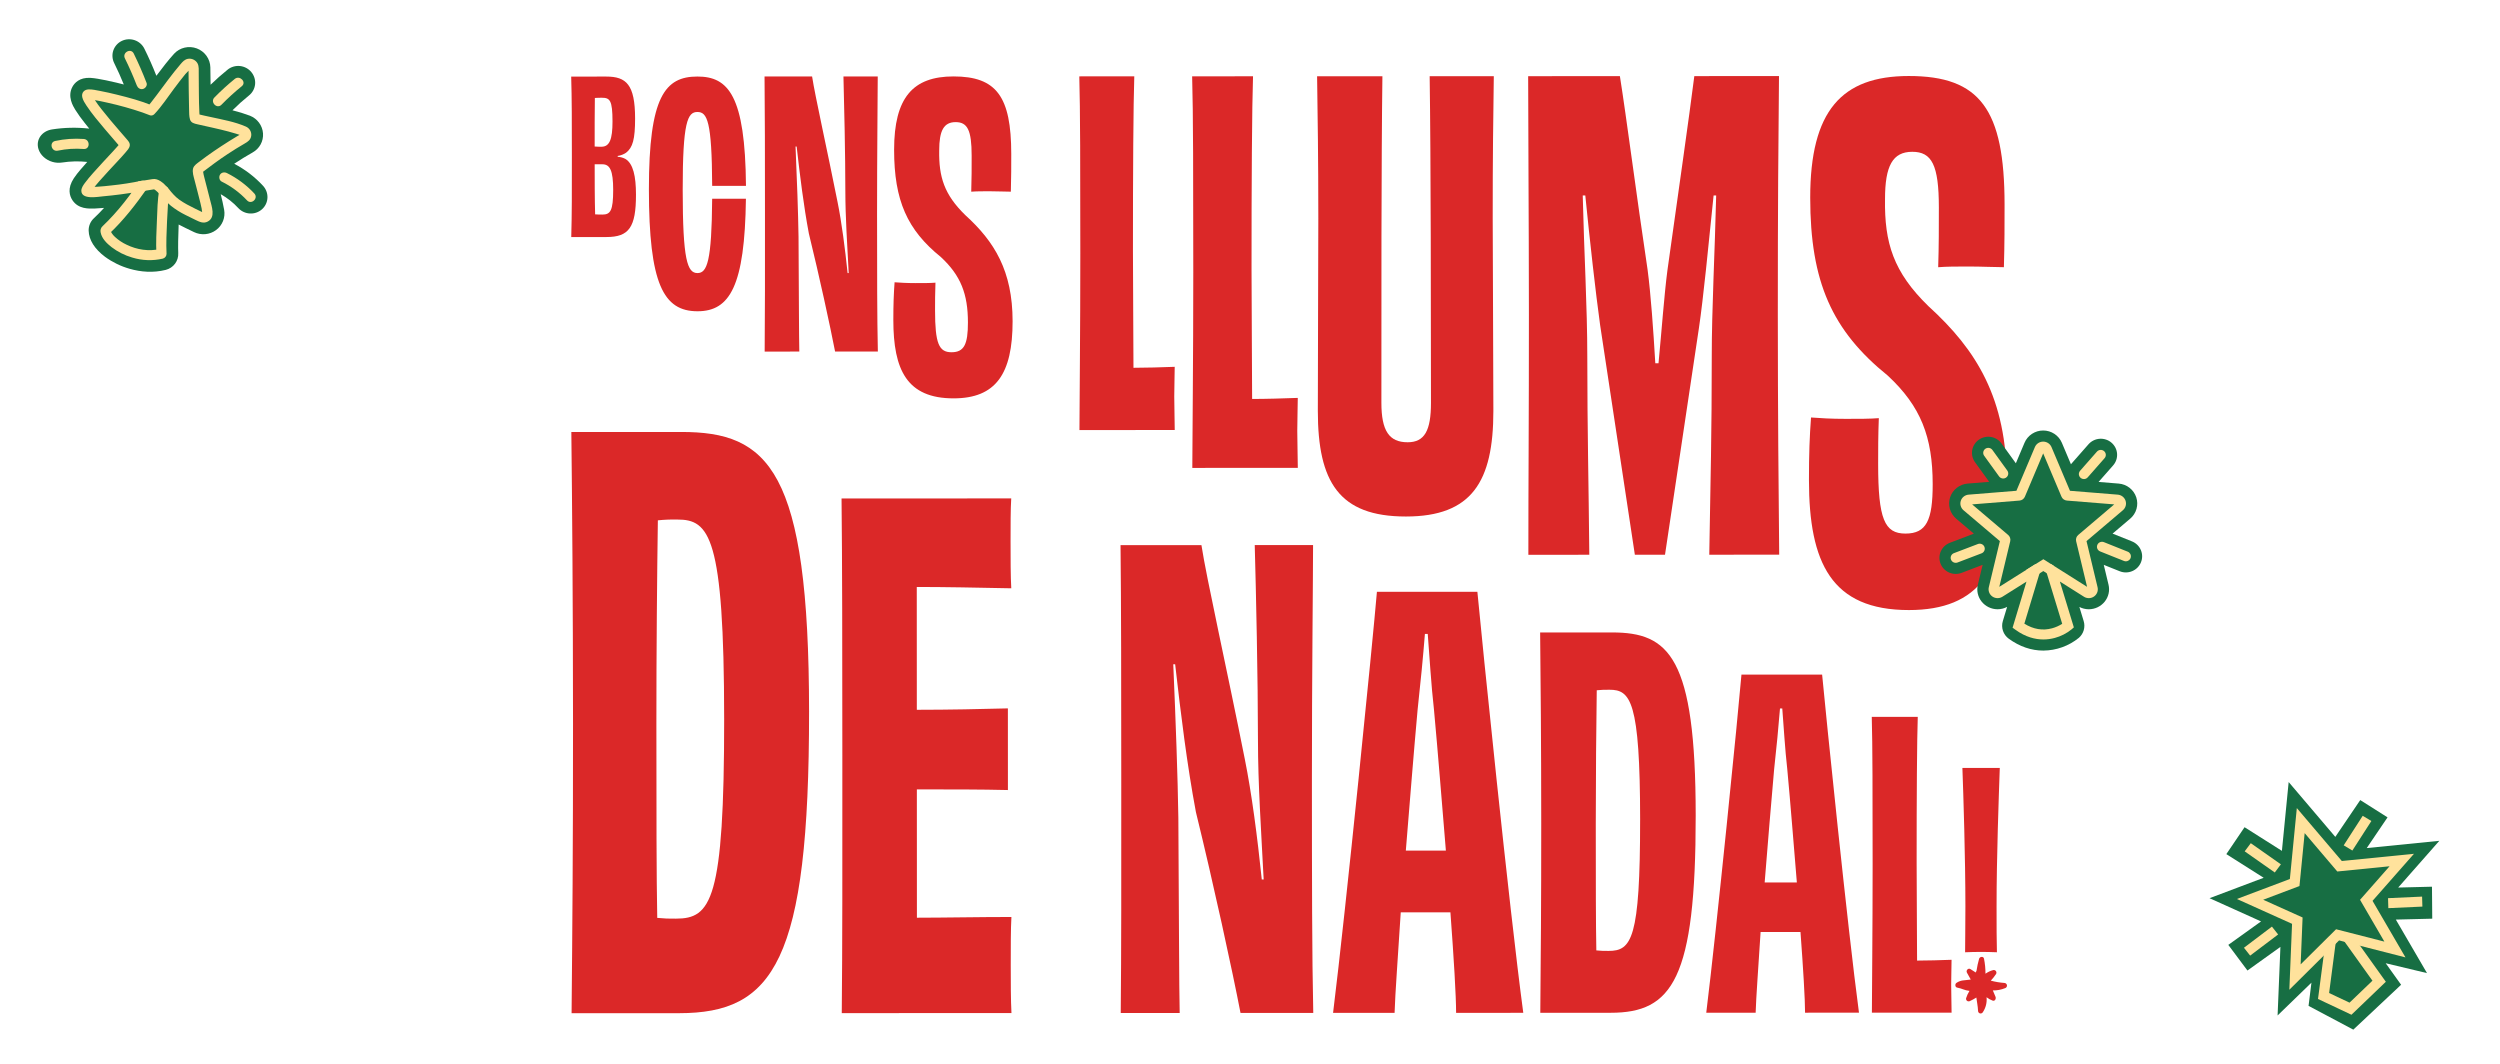
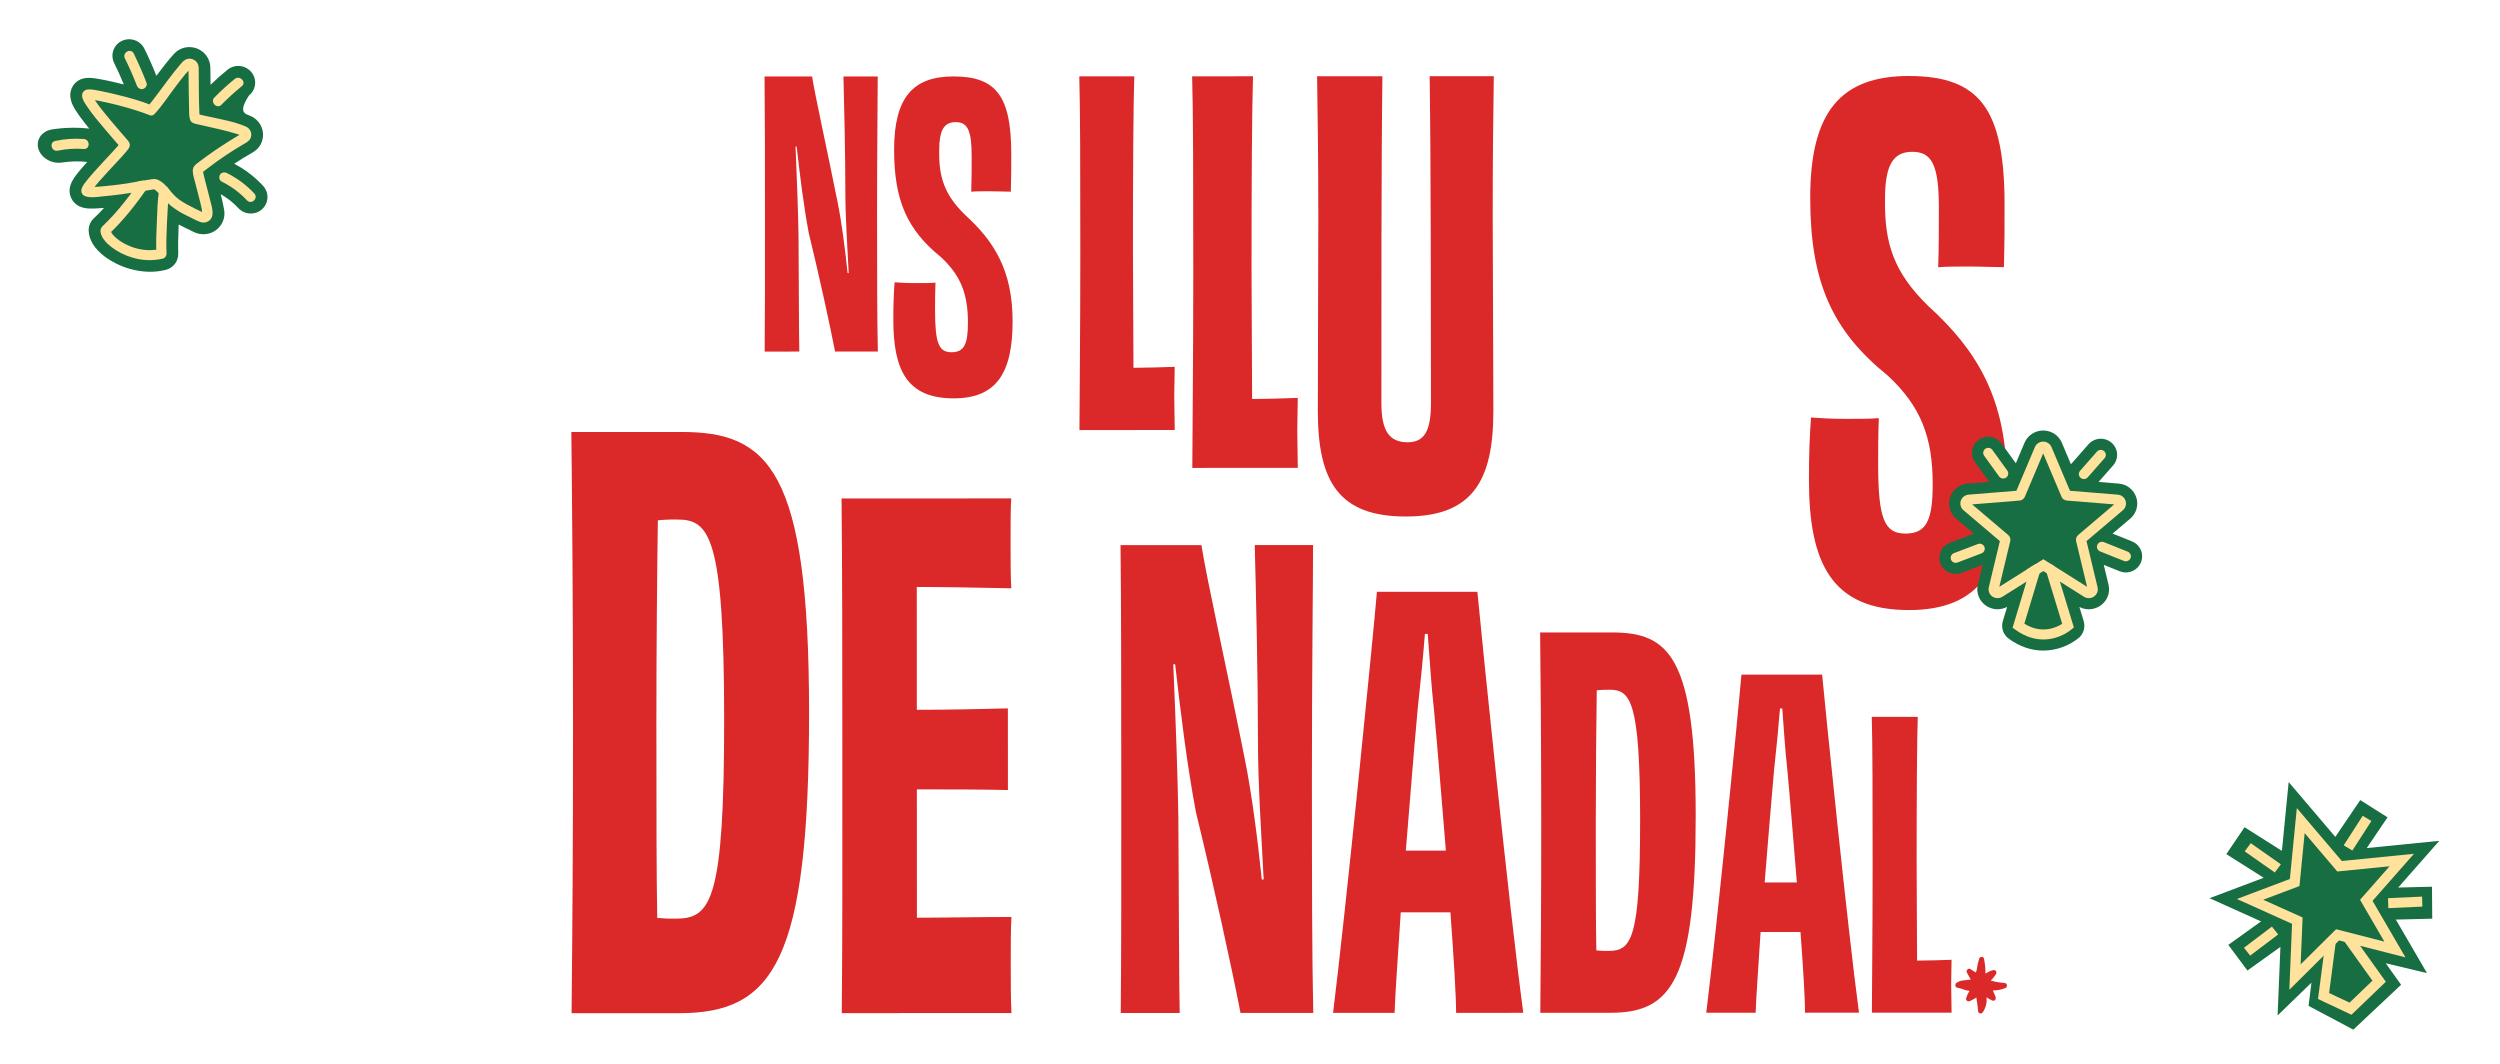
<svg xmlns="http://www.w3.org/2000/svg" width="296" height="126" viewBox="0 0 296 126" fill="none">
  <g clip-path="url(#clip0_33454_137016)">
    <path d="M114.603 38.182C114.602 34.806 113.753 32.623 111.407 30.441C107.414 27.217 105.866 23.743 105.863 17.738C105.861 11.534 108.105 9.051 112.894 9.049C117.984 9.047 119.73 11.428 119.733 18.228C119.733 19.568 119.733 21.057 119.685 22.695C119.037 22.695 118.089 22.646 117.191 22.646C116.342 22.646 115.594 22.646 114.995 22.697C115.045 21.209 115.044 19.818 115.043 18.429C115.043 15.401 114.543 14.458 113.145 14.459C111.748 14.46 111.2 15.452 111.201 17.835C111.152 20.961 111.802 23.045 114.298 25.476C117.742 28.601 119.889 32.075 119.892 38.03C119.894 44.284 117.899 47.163 112.91 47.166C107.372 47.168 105.774 43.794 105.771 37.887C105.771 36.002 105.82 34.761 105.919 33.421C106.568 33.47 107.366 33.52 108.414 33.519C109.312 33.519 110.16 33.519 110.759 33.468C110.71 34.659 110.71 35.851 110.71 36.744C110.712 40.663 111.161 41.707 112.658 41.706C114.155 41.706 114.604 40.762 114.603 38.181" fill="#DB2828" />
    <path d="M134.3 9.039C134.189 12.222 134.137 20.43 134.141 29.754C134.143 34.11 134.201 39.973 134.203 43.546C135.662 43.546 137.515 43.489 139.086 43.431C139.086 44.437 139.031 45.72 139.032 46.95C139.032 48.29 139.089 49.797 139.089 50.914L127.807 50.919C127.807 48.686 127.914 38.914 127.91 29.98C127.906 19.985 127.903 12.95 127.789 9.042L134.3 9.039Z" fill="#DB2828" />
    <path d="M148.358 9.033C148.236 12.557 148.177 21.644 148.182 31.967C148.184 36.79 148.249 43.281 148.251 47.237C149.866 47.237 151.917 47.173 153.657 47.111C153.657 48.224 153.596 49.646 153.597 51.005C153.597 52.489 153.661 54.158 153.661 55.394L141.17 55.4C141.17 52.928 141.288 42.109 141.285 32.218C141.28 21.152 141.277 13.363 141.15 9.036L148.358 9.033Z" fill="#DB2828" />
    <path d="M176.866 9.021C176.8 13.828 176.733 18.705 176.736 25.848C176.738 31.548 176.811 40.82 176.815 48.651C176.818 57.03 174.265 61.152 166.463 61.155C158.523 61.159 156.035 57.039 156.032 48.66C156.028 40.829 156.093 31.557 156.089 25.857C156.086 18.714 156.015 13.837 155.945 9.029L163.678 9.026C163.544 18.71 163.552 37.324 163.557 47.695C163.559 50.991 164.457 52.365 166.666 52.364C168.669 52.364 169.427 50.989 169.427 47.692C169.422 37.39 169.414 18.57 169.272 9.024L176.866 9.021Z" fill="#DB2828" />
-     <path d="M210.633 9.007C210.56 16.411 210.489 24.874 210.493 37.265C210.498 49.28 210.578 57.515 210.657 65.674L202.378 65.678C202.526 56.914 202.675 51.172 202.672 42.181C202.669 36.664 203.046 29.637 203.195 23.14H202.891C202.286 29.032 201.681 35.305 201.151 38.856L197.137 65.68L193.567 65.682L189.454 38.483C188.921 34.63 188.235 28.51 187.7 23.146H187.396C187.551 29.871 187.933 36.293 187.936 42.187C187.94 51.253 188.094 56.919 188.174 65.684L180.958 65.687C180.955 57.528 181.027 49.291 181.022 37.278C181.016 24.887 180.936 16.423 180.934 9.019L191.795 9.015C192.557 13.775 193.776 23.294 195.071 31.907C195.453 34.778 195.758 39.085 195.988 43.014H196.368C196.746 39.085 197.048 34.853 197.426 31.982C198.638 23.293 200.001 13.847 200.607 9.011L210.633 9.007Z" fill="#DB2828" />
    <path d="M228.83 57.329C228.828 51.73 227.419 48.108 223.527 44.487C216.903 39.138 214.335 33.376 214.33 23.413C214.326 13.122 218.049 9.003 225.995 9C234.438 8.997 237.336 12.948 237.341 24.227C237.341 26.45 237.343 28.92 237.261 31.636C236.185 31.636 234.613 31.555 233.123 31.555C231.716 31.555 230.474 31.555 229.481 31.639C229.563 29.169 229.562 26.864 229.561 24.558C229.559 19.536 228.73 17.972 226.413 17.973C224.095 17.974 223.186 19.621 223.187 23.573C223.107 28.761 224.184 32.218 228.324 36.25C234.038 41.435 237.599 47.197 237.604 57.076C237.608 67.45 234.299 72.227 226.022 72.231C216.835 72.235 214.184 66.637 214.18 56.839C214.178 53.711 214.26 51.652 214.425 49.43C215.501 49.512 216.825 49.594 218.563 49.593C220.053 49.593 221.46 49.593 222.453 49.509C222.372 51.486 222.372 53.461 222.373 54.944C222.376 61.448 223.121 63.178 225.605 63.176C228.088 63.175 228.832 61.611 228.83 57.329" fill="#DB2828" />
    <path d="M80.652 51.145C90.983 51.141 95.783 55.544 95.794 84.263C95.807 113.899 91.567 119.956 80.405 119.961L67.676 119.966C67.765 110.424 67.852 100.239 67.846 85.65C67.84 71.061 67.743 59.776 67.647 51.151L80.652 51.145ZM85.74 85.092C85.731 63.437 83.978 61.512 80.196 61.514C79.426 61.497 78.656 61.528 77.89 61.607C77.8 67.846 77.712 77.389 77.716 85.738C77.72 96.565 77.723 103.722 77.818 108.677C78.553 108.753 79.293 108.783 80.032 108.767C84.183 108.766 85.75 106.655 85.741 85.092" fill="#DB2828" />
    <path d="M119.73 59.012C119.649 60.23 119.65 62.343 119.651 64.13C119.651 65.999 119.653 68.273 119.735 69.655C115.815 69.575 111.731 69.496 108.546 69.497L108.552 84.039C112.391 84.038 116.23 83.954 119.333 83.872L119.337 93.541C116.234 93.462 112.395 93.463 108.556 93.465L108.562 108.657C111.748 108.656 115.913 108.571 119.752 108.571C119.671 109.953 119.672 112.228 119.673 114.258C119.673 116.127 119.675 118.402 119.757 119.945L99.665 119.954C99.743 111.911 99.739 102.487 99.734 89.488C99.728 76.57 99.724 66.496 99.639 59.021L119.73 59.012Z" fill="#DB2828" />
    <path d="M155.467 64.535C155.468 68.228 155.325 80.415 155.33 92.158C155.335 104.566 155.339 112.912 155.49 119.929L146.877 119.933C145.91 114.911 143.678 104.645 141.596 96.153C140.554 90.614 139.809 84.558 139.138 78.649H138.915C139.215 85.666 139.441 91.87 139.517 96.818C139.596 108.783 139.6 116.834 139.675 119.936L132.696 119.939C132.767 112.627 132.763 104.059 132.758 92.242C132.753 80.498 132.749 71.561 132.672 64.545L142.25 64.541C142.846 68.455 145.301 79.385 147.384 89.872C148.203 93.934 148.873 99.104 149.395 104.126H149.618C149.319 98.29 148.945 92.826 148.943 87.656C148.94 80.344 148.713 70.078 148.561 64.538L155.467 64.535Z" fill="#DB2828" />
    <path d="M172.403 119.922C172.403 117.928 172.133 113.474 171.73 108.024H168.856H165.849C165.518 113.275 165.185 117.662 165.119 119.922L157.836 119.926C159.368 107.564 162.56 75.657 163.027 70.073L174.921 70.068C175.458 75.785 178.679 107.423 180.356 119.919L172.403 119.922ZM171.192 100.713C170.722 95.063 170.251 89.081 169.783 84.029C169.448 81.105 169.246 77.582 169.044 75.056H168.71C168.511 77.582 168.178 81.039 167.845 84.03C167.379 89.148 166.914 95.064 166.449 100.715H168.854L171.192 100.713Z" fill="#DB2828" />
    <path d="M190.862 74.882C197.623 74.879 200.763 77.759 200.771 96.552C200.779 115.946 198.004 119.91 190.701 119.913L182.371 119.916C182.429 113.672 182.486 107.008 182.482 97.46C182.478 87.912 182.414 80.528 182.352 74.884L190.862 74.882ZM194.192 97.096C194.186 82.926 193.038 81.665 190.563 81.666C190.06 81.656 189.556 81.676 189.055 81.727C188.996 85.81 188.94 92.054 188.94 97.518C188.942 104.603 188.944 109.286 189.006 112.528C189.487 112.578 189.971 112.598 190.455 112.588C193.171 112.588 194.197 111.205 194.19 97.096" fill="#DB2828" />
    <path d="M213.719 119.904C213.719 118.302 213.502 114.726 213.178 110.349H210.871H208.455C208.189 114.565 207.922 118.088 207.869 119.904L202.021 119.906C203.251 109.98 205.815 84.359 206.189 79.875L215.739 79.871C216.171 84.461 218.757 109.865 220.103 119.898L213.719 119.904ZM212.747 104.48C212.369 99.943 211.992 95.14 211.614 91.084C211.345 88.735 211.182 85.906 211.021 83.879H210.752C210.592 85.907 210.325 88.682 210.058 91.084C209.684 95.194 209.31 99.944 208.936 104.481H210.867L212.747 104.48Z" fill="#DB2828" />
    <path d="M227.063 84.874C226.971 87.536 226.926 94.4 226.93 102.199C226.931 105.842 226.98 110.745 226.982 113.734C228.203 113.734 229.752 113.686 231.065 113.639C231.065 114.479 231.019 115.553 231.02 116.581C231.02 117.701 231.068 118.962 231.068 119.896L221.632 119.9C221.632 118.032 221.722 109.859 221.719 102.388C221.715 94.029 221.713 88.145 221.617 84.876L227.063 84.874Z" fill="#DB2828" />
-     <path d="M236.775 90.921C236.66 94.166 236.391 101.583 236.394 107.301C236.394 109.618 236.396 111.512 236.435 112.748C235.659 112.71 235.076 112.71 234.571 112.71C234.027 112.71 233.406 112.71 232.668 112.749C232.668 111.629 232.705 109.62 232.704 107.302C232.702 101.546 232.466 94.129 232.348 90.923H234.562L236.775 90.921Z" fill="#DB2828" />
    <path d="M237.415 116.993C236.951 117.181 236.453 117.275 235.952 117.267C236.058 117.517 236.163 117.767 236.268 118.016C236.364 118.24 236.204 118.573 235.928 118.474C235.669 118.377 235.426 118.242 235.207 118.073C235.274 118.699 235.117 119.327 234.765 119.85C234.731 119.907 234.679 119.951 234.617 119.975C234.555 120 234.487 120.003 234.423 119.986C234.359 119.968 234.303 119.929 234.263 119.876C234.223 119.824 234.202 119.759 234.202 119.693C234.164 119.023 234.081 118.776 234.001 118.109C233.755 118.266 233.498 118.406 233.233 118.527C233.18 118.555 233.119 118.568 233.059 118.562C232.999 118.557 232.942 118.534 232.895 118.496C232.848 118.459 232.813 118.409 232.794 118.352C232.775 118.295 232.774 118.234 232.79 118.176C232.884 117.876 233.018 117.589 233.187 117.323C232.557 117.251 232.355 117.045 231.729 116.933C231.464 116.885 231.448 116.49 231.656 116.364C231.918 116.189 232.222 116.087 232.536 116.069C232.804 116.031 233.071 116.003 233.339 115.979C233.188 115.708 233.036 115.437 232.886 115.166C232.739 114.902 233.037 114.573 233.299 114.74C233.511 114.876 233.73 115.004 233.935 115.148C233.955 114.924 233.99 115.122 234.027 114.899C234.096 114.432 234.196 113.971 234.325 113.518C234.408 113.25 234.855 113.195 234.908 113.518C235.025 114.101 235.083 114.694 235.08 115.288C235.356 115.089 235.667 114.942 235.997 114.857C236.056 114.844 236.117 114.848 236.174 114.869C236.231 114.89 236.28 114.927 236.316 114.976C236.352 115.024 236.373 115.082 236.377 115.142C236.381 115.202 236.367 115.262 236.338 115.315C236.153 115.598 235.943 115.864 235.71 116.109C236.241 116.251 236.785 116.342 237.334 116.382C237.406 116.387 237.475 116.417 237.528 116.467C237.582 116.516 237.616 116.583 237.625 116.655C237.635 116.727 237.619 116.8 237.58 116.862C237.542 116.923 237.483 116.97 237.414 116.994" fill="#DB2828" />
-     <path d="M73.134 18.565C73.454 18.581 73.767 18.668 74.051 18.818C74.968 19.375 75.299 20.869 75.3 23.047C75.302 26.924 74.462 28.064 71.814 28.065L67.637 28.066C67.713 25.458 67.711 22.621 67.709 18.567C67.708 14.539 67.707 11.601 67.629 9.067L71.78 9.065C74.148 9.065 75.193 10.002 75.195 14.029C75.195 16.487 74.916 17.474 74.127 18.083C73.829 18.283 73.489 18.413 73.134 18.464V18.565ZM71.272 11.574C71.017 11.574 70.737 11.574 70.431 11.599C70.407 13.196 70.407 15.526 70.408 17.349C70.714 17.373 71.019 17.373 71.249 17.373C72.165 17.348 72.522 16.512 72.521 14.384C72.519 11.878 72.214 11.574 71.272 11.574ZM72.601 22.491C72.601 20.186 72.217 19.451 71.326 19.452H70.409C70.409 21.225 70.411 23.582 70.463 25.379C70.794 25.405 71.074 25.405 71.329 25.405C72.271 25.405 72.602 24.948 72.601 22.491Z" fill="#DB2828" />
    <path d="M103.924 9.052C103.924 11.223 103.841 18.389 103.844 25.293C103.847 32.588 103.849 37.496 103.938 41.621L98.874 41.623C98.305 38.671 96.993 32.635 95.768 27.642C95.156 24.385 94.718 20.824 94.323 17.35H94.192C94.369 21.476 94.501 25.123 94.546 28.033C94.593 35.068 94.595 39.801 94.639 41.625L90.536 41.627C90.578 37.328 90.575 32.29 90.572 25.342C90.57 18.437 90.567 13.183 90.522 9.057L96.153 9.055C96.504 11.357 97.947 17.783 99.173 23.949C99.654 26.337 100.049 29.377 100.355 32.331H100.487C100.31 28.9 100.091 25.687 100.089 22.647C100.087 18.348 99.954 12.312 99.865 9.055L103.924 9.052Z" fill="#DB2828" />
-     <path d="M84.32 23.528C84.267 30.969 83.718 32.33 82.582 32.331C81.382 32.331 80.835 30.811 80.832 22.488C80.828 14.418 81.41 13.26 82.574 13.259C83.738 13.259 84.285 14.343 84.322 22.009H88.323C88.235 11.313 86.24 9.06 82.572 9.062C78.752 9.063 76.825 11.416 76.83 22.417C76.835 33.6 78.546 36.856 82.584 36.854C86.419 36.854 88.181 33.861 88.317 23.527L84.32 23.528Z" fill="#DB2828" />
  </g>
-   <path d="M31.024 24.775C30.832 24.948 30.606 25.081 30.36 25.167C30.115 25.254 29.854 25.291 29.592 25.278C29.331 25.265 29.075 25.201 28.837 25.09C28.6 24.979 28.387 24.823 28.21 24.632C27.609 23.982 26.908 23.428 26.133 22.991C26.285 23.6 26.431 24.237 26.539 24.84C26.619 25.291 26.572 25.753 26.403 26.177C26.234 26.6 25.95 26.969 25.581 27.241C25.212 27.514 24.773 27.681 24.313 27.723C23.852 27.765 23.388 27.681 22.971 27.48L22.96 27.474C22.261 27.138 21.67 26.854 21.153 26.582C21.099 27.937 21.071 29.303 21.105 29.966C21.129 30.417 20.994 30.861 20.724 31.223C20.454 31.585 20.066 31.843 19.623 31.954C18.138 32.327 16.658 32.201 15.364 31.829C14.313 31.532 13.324 31.052 12.443 30.411C11.2 29.481 10.527 28.409 10.497 27.312C10.49 27.037 10.541 26.765 10.647 26.513C10.753 26.26 10.911 26.032 11.112 25.845C11.533 25.451 11.937 25.038 12.322 24.615C11.958 24.647 11.581 24.674 11.242 24.688C10.51 24.715 9.285 24.762 8.586 23.72C8.227 23.184 7.961 22.297 8.739 21.111C8.984 20.75 9.251 20.403 9.538 20.074C9.777 19.792 10.047 19.485 10.331 19.172C9.337 19.066 8.334 19.089 7.349 19.243C6.971 19.301 6.585 19.276 6.217 19.17C5.432 18.945 4.773 18.372 4.549 17.631C4.222 16.548 4.945 15.515 6.164 15.323C7.607 15.098 9.076 15.065 10.531 15.224C10.544 15.226 10.557 15.227 10.57 15.229C10.383 15 10.199 14.771 10.024 14.548C9.626 14.053 9.256 13.536 8.915 13.001C8.648 12.567 7.938 11.413 8.588 10.254C8.821 9.837 9.406 9.149 10.698 9.219C10.986 9.239 11.274 9.273 11.559 9.323C12.146 9.418 12.904 9.576 13.752 9.777C13.945 9.823 14.264 9.901 14.658 10.003C14.311 9.143 13.93 8.294 13.522 7.473C13.405 7.24 13.336 6.987 13.318 6.729C13.3 6.471 13.334 6.212 13.418 5.967C13.502 5.723 13.635 5.498 13.807 5.305C13.98 5.111 14.191 4.954 14.426 4.842C14.662 4.73 14.918 4.665 15.179 4.651C15.441 4.637 15.704 4.674 15.952 4.76C16.2 4.846 16.429 4.979 16.625 5.153C16.822 5.326 16.982 5.535 17.096 5.769C17.611 6.806 18.088 7.883 18.515 8.973C19.231 8.018 19.977 7.055 20.618 6.359C20.948 6.001 21.381 5.75 21.859 5.639C22.337 5.527 22.84 5.56 23.302 5.733C23.764 5.906 24.163 6.212 24.449 6.61C24.735 7.008 24.893 7.48 24.905 7.966C24.919 8.597 24.928 9.319 24.934 10.033C25.576 9.409 26.25 8.812 26.945 8.252C27.146 8.087 27.379 7.964 27.63 7.89C27.88 7.815 28.144 7.79 28.405 7.816C28.666 7.842 28.92 7.919 29.152 8.042C29.384 8.165 29.589 8.332 29.756 8.533C29.923 8.734 30.049 8.965 30.125 9.213C30.202 9.461 30.228 9.721 30.203 9.979C30.177 10.236 30.1 10.486 29.976 10.713C29.852 10.94 29.684 11.14 29.481 11.302C28.798 11.853 28.145 12.439 27.524 13.058C28.227 13.233 28.918 13.447 29.596 13.701C30.026 13.872 30.399 14.159 30.673 14.529C30.946 14.899 31.109 15.337 31.141 15.792C31.174 16.248 31.075 16.701 30.857 17.102C30.638 17.502 30.309 17.832 29.907 18.054C29.238 18.423 28.465 18.905 27.729 19.389C29.012 20.057 30.168 20.941 31.145 22C31.502 22.387 31.689 22.897 31.667 23.417C31.644 23.937 31.413 24.426 31.024 24.775" fill="#176E43" />
+   <path d="M31.024 24.775C30.832 24.948 30.606 25.081 30.36 25.167C30.115 25.254 29.854 25.291 29.592 25.278C29.331 25.265 29.075 25.201 28.837 25.09C28.6 24.979 28.387 24.823 28.21 24.632C27.609 23.982 26.908 23.428 26.133 22.991C26.285 23.6 26.431 24.237 26.539 24.84C26.619 25.291 26.572 25.753 26.403 26.177C26.234 26.6 25.95 26.969 25.581 27.241C25.212 27.514 24.773 27.681 24.313 27.723C23.852 27.765 23.388 27.681 22.971 27.48L22.96 27.474C22.261 27.138 21.67 26.854 21.153 26.582C21.099 27.937 21.071 29.303 21.105 29.966C21.129 30.417 20.994 30.861 20.724 31.223C20.454 31.585 20.066 31.843 19.623 31.954C18.138 32.327 16.658 32.201 15.364 31.829C14.313 31.532 13.324 31.052 12.443 30.411C11.2 29.481 10.527 28.409 10.497 27.312C10.49 27.037 10.541 26.765 10.647 26.513C10.753 26.26 10.911 26.032 11.112 25.845C11.533 25.451 11.937 25.038 12.322 24.615C11.958 24.647 11.581 24.674 11.242 24.688C10.51 24.715 9.285 24.762 8.586 23.72C8.227 23.184 7.961 22.297 8.739 21.111C8.984 20.75 9.251 20.403 9.538 20.074C9.777 19.792 10.047 19.485 10.331 19.172C9.337 19.066 8.334 19.089 7.349 19.243C6.971 19.301 6.585 19.276 6.217 19.17C5.432 18.945 4.773 18.372 4.549 17.631C4.222 16.548 4.945 15.515 6.164 15.323C7.607 15.098 9.076 15.065 10.531 15.224C10.544 15.226 10.557 15.227 10.57 15.229C10.383 15 10.199 14.771 10.024 14.548C9.626 14.053 9.256 13.536 8.915 13.001C8.648 12.567 7.938 11.413 8.588 10.254C8.821 9.837 9.406 9.149 10.698 9.219C10.986 9.239 11.274 9.273 11.559 9.323C12.146 9.418 12.904 9.576 13.752 9.777C13.945 9.823 14.264 9.901 14.658 10.003C14.311 9.143 13.93 8.294 13.522 7.473C13.405 7.24 13.336 6.987 13.318 6.729C13.3 6.471 13.334 6.212 13.418 5.967C13.502 5.723 13.635 5.498 13.807 5.305C13.98 5.111 14.191 4.954 14.426 4.842C14.662 4.73 14.918 4.665 15.179 4.651C15.441 4.637 15.704 4.674 15.952 4.76C16.2 4.846 16.429 4.979 16.625 5.153C16.822 5.326 16.982 5.535 17.096 5.769C17.611 6.806 18.088 7.883 18.515 8.973C19.231 8.018 19.977 7.055 20.618 6.359C20.948 6.001 21.381 5.75 21.859 5.639C22.337 5.527 22.84 5.56 23.302 5.733C23.764 5.906 24.163 6.212 24.449 6.61C24.735 7.008 24.893 7.48 24.905 7.966C24.919 8.597 24.928 9.319 24.934 10.033C25.576 9.409 26.25 8.812 26.945 8.252C27.146 8.087 27.379 7.964 27.63 7.89C27.88 7.815 28.144 7.79 28.405 7.816C28.666 7.842 28.92 7.919 29.152 8.042C29.384 8.165 29.589 8.332 29.756 8.533C29.923 8.734 30.049 8.965 30.125 9.213C30.202 9.461 30.228 9.721 30.203 9.979C30.177 10.236 30.1 10.486 29.976 10.713C29.852 10.94 29.684 11.14 29.481 11.302C28.227 13.233 28.918 13.447 29.596 13.701C30.026 13.872 30.399 14.159 30.673 14.529C30.946 14.899 31.109 15.337 31.141 15.792C31.174 16.248 31.075 16.701 30.857 17.102C30.638 17.502 30.309 17.832 29.907 18.054C29.238 18.423 28.465 18.905 27.729 19.389C29.012 20.057 30.168 20.941 31.145 22C31.502 22.387 31.689 22.897 31.667 23.417C31.644 23.937 31.413 24.426 31.024 24.775" fill="#176E43" />
  <path d="M18.292 13.496C19.155 12.586 19.854 11.501 20.604 10.501C21.04 9.92 21.478 9.339 21.941 8.779C22.005 8.701 22.534 8.186 22.515 8.116C22.533 8.183 22.349 8.072 22.336 8.069C22.329 8.041 22.321 8.013 22.314 7.985C22.315 8.043 22.317 8.102 22.318 8.16C22.32 8.282 22.323 8.403 22.325 8.525C22.35 10.002 22.337 11.48 22.387 12.957C22.4 13.335 22.382 13.775 22.495 14.142C22.624 14.561 23.015 14.633 23.388 14.719C24.601 14.998 25.819 15.246 27.022 15.566C27.341 15.65 27.66 15.739 27.975 15.838C28.116 15.882 28.256 15.927 28.395 15.976C28.438 15.991 28.48 16.006 28.523 16.022C28.73 16.098 28.558 16.066 28.57 15.998C28.577 15.956 28.579 15.913 28.576 15.871L28.632 15.816C28.584 15.842 28.537 15.869 28.49 15.895C28.341 15.979 28.194 16.064 28.046 16.151C27.728 16.339 27.413 16.531 27.102 16.729C25.912 17.481 24.738 18.271 23.622 19.128C23.352 19.336 22.973 19.574 22.869 19.918C22.733 20.369 22.941 20.951 23.05 21.39C23.269 22.275 23.519 23.152 23.729 24.039C23.779 24.253 23.828 24.466 23.874 24.681C23.89 24.757 23.93 25.219 23.984 25.249C23.936 25.223 24.081 25.139 24.085 25.176C23.997 25.129 23.905 25.087 23.811 25.05C23.578 24.938 23.345 24.825 23.113 24.711C22.453 24.386 21.791 24.052 21.194 23.619C20.773 23.314 20.312 22.809 19.965 22.34C19.818 22.143 19.63 22.008 19.367 22.042C19.148 22.07 18.906 22.229 18.862 22.46C18.639 23.643 18.631 24.888 18.579 26.089C18.522 27.401 18.452 28.726 18.517 30.04C18.667 29.851 18.817 29.663 18.967 29.474C17.641 29.793 16.205 29.571 14.982 28.97C14.482 28.736 14.02 28.428 13.615 28.055C13.461 27.918 13.327 27.76 13.217 27.586C13.193 27.547 13.095 27.335 13.134 27.442C13.118 27.397 13.106 27.352 13.093 27.305C13.06 27.188 13.096 27.41 13.089 27.283C13.028 27.424 12.967 27.564 12.905 27.705C14.628 26.086 16.077 24.212 17.43 22.287C17.739 21.848 17.249 21.293 16.765 21.401C15.597 21.645 14.416 21.829 13.227 21.952C12.638 22.021 12.046 22.08 11.452 22.115C11.218 22.129 10.982 22.14 10.747 22.136C10.669 22.135 10.59 22.127 10.512 22.126C10.375 22.123 10.627 22.174 10.475 22.115C10.653 22.184 10.832 22.44 10.832 22.585C10.832 22.555 10.802 22.768 10.823 22.675C10.844 22.581 10.827 22.677 10.797 22.725C10.872 22.607 10.935 22.484 11.016 22.369C11.067 22.297 11.119 22.227 11.173 22.157C11.203 22.119 11.233 22.081 11.263 22.043C11.284 22.015 11.38 21.897 11.312 21.98C11.465 21.793 11.623 21.609 11.783 21.426C12.51 20.596 13.272 19.797 14.021 18.986C14.31 18.673 14.6 18.361 14.875 18.035C15.066 17.808 15.321 17.553 15.363 17.246C15.41 16.909 15.173 16.677 14.971 16.439C14.716 16.139 14.456 15.843 14.198 15.545C13.461 14.693 12.727 13.837 12.033 12.95C11.742 12.59 11.47 12.216 11.218 11.829C11.122 11.679 11.038 11.525 10.953 11.37C10.868 11.216 11.001 11.443 10.927 11.309C10.915 11.288 10.919 11.258 10.907 11.237C10.897 11.22 10.913 11.397 10.917 11.299C10.902 11.401 10.86 11.498 10.795 11.579C10.73 11.66 10.645 11.722 10.547 11.76C10.383 11.805 10.463 11.768 10.575 11.772C10.649 11.774 10.722 11.782 10.796 11.789C10.851 11.795 11.114 11.832 10.994 11.814C11.578 11.904 12.157 12.029 12.733 12.16C14.134 12.47 15.517 12.857 16.876 13.32C17.158 13.418 17.437 13.521 17.712 13.635C18.013 13.759 18.373 13.515 18.454 13.232C18.55 12.895 18.34 12.621 18.039 12.497C16.688 11.941 15.257 11.558 13.841 11.208C13.172 11.043 12.5 10.889 11.823 10.762C11.391 10.681 10.926 10.569 10.484 10.585C9.954 10.604 9.627 10.995 9.742 11.514C9.821 11.869 10.04 12.203 10.239 12.504C10.892 13.487 11.664 14.399 12.426 15.301C13.021 16.005 13.635 16.694 14.228 17.399C14.252 17.434 14.279 17.468 14.308 17.498C14.199 17.408 14.148 17.165 14.193 17.008C14.22 16.915 14.275 16.87 14.2 16.969C14.162 17.017 14.127 17.068 14.09 17.118C14.041 17.185 14.055 17.16 14.103 17.103C14.079 17.132 14.055 17.162 14.03 17.19C13.964 17.267 13.898 17.344 13.831 17.42C13.673 17.599 13.512 17.776 13.35 17.951C12.571 18.799 11.774 19.632 11.013 20.496C10.675 20.88 10.339 21.268 10.038 21.68C9.848 21.941 9.627 22.254 9.631 22.591C9.643 23.674 11.566 23.301 12.204 23.244C13.595 23.118 14.987 22.939 16.36 22.692C16.597 22.65 16.833 22.605 17.068 22.552L16.403 21.666C15.673 22.703 14.921 23.729 14.101 24.698C13.681 25.194 13.246 25.677 12.792 26.142C12.586 26.351 12.372 26.552 12.164 26.758C12.053 26.854 11.971 26.979 11.929 27.119C11.886 27.259 11.883 27.408 11.922 27.549C12.066 28.261 12.656 28.828 13.21 29.262C13.94 29.818 14.768 30.236 15.651 30.492C16.826 30.854 18.076 30.899 19.27 30.624C19.397 30.591 19.51 30.518 19.591 30.416C19.672 30.314 19.718 30.188 19.72 30.058C19.656 28.772 19.723 27.474 19.778 26.191C19.808 25.482 19.845 24.772 19.895 24.065C19.915 23.789 19.936 23.513 19.964 23.237C19.974 23.127 19.988 23.018 20 22.908C20.007 22.846 19.987 22.769 19.999 22.914C20.001 22.872 20.008 22.831 20.02 22.792L18.917 22.911C19.309 23.441 19.722 23.947 20.237 24.367C20.774 24.79 21.356 25.157 21.971 25.459C22.374 25.666 22.782 25.863 23.19 26.059C23.656 26.284 24.105 26.496 24.606 26.227C25.56 25.714 25.062 24.453 24.867 23.643C24.663 22.793 24.425 21.951 24.214 21.102C24.136 20.822 24.076 20.538 24.033 20.251C24.049 20.381 24.021 20.247 24.036 20.233C24.064 20.209 24.067 20.139 24.021 20.271C24.021 20.268 23.856 20.477 23.951 20.406C24.927 19.668 25.895 18.937 26.922 18.263C27.593 17.822 28.271 17.393 28.969 16.995C29.356 16.775 29.692 16.542 29.746 16.069C29.773 15.845 29.724 15.618 29.609 15.423C29.493 15.227 29.316 15.073 29.105 14.984C27.808 14.416 26.332 14.161 24.956 13.856C24.456 13.745 23.952 13.647 23.456 13.519C23.408 13.501 23.358 13.487 23.307 13.478C23.377 13.524 23.445 13.573 23.51 13.626C23.524 13.64 23.7 13.932 23.641 13.784C23.59 13.661 23.643 13.872 23.629 13.696C23.619 13.575 23.611 13.454 23.605 13.332C23.527 11.8 23.554 10.263 23.53 8.729C23.524 8.331 23.581 7.863 23.385 7.498C23.276 7.306 23.109 7.151 22.908 7.055C22.707 6.959 22.481 6.926 22.261 6.961C21.859 7.032 21.626 7.309 21.376 7.599C21.116 7.9 20.866 8.209 20.618 8.52C19.663 9.724 18.787 10.987 17.835 12.193C17.718 12.347 17.592 12.495 17.459 12.635C16.934 13.189 17.766 14.051 18.293 13.496" fill="#FFE29C" />
  <path d="M17.354 9.817C16.899 8.635 16.393 7.474 15.834 6.336C15.493 5.646 14.446 6.22 14.785 6.906C15.302 7.952 15.771 9.018 16.191 10.105C16.306 10.404 16.585 10.62 16.923 10.536C17.211 10.465 17.47 10.118 17.354 9.817Z" fill="#FFE29C" />
  <path d="M9.92 16.455C8.787 16.372 7.648 16.451 6.54 16.689C5.785 16.849 6.087 17.999 6.842 17.839C7.849 17.627 8.884 17.56 9.913 17.64C10.684 17.698 10.691 16.513 9.92 16.455Z" fill="#FFE29C" />
  <path d="M26.25 21.502C27.377 22.056 28.392 22.809 29.246 23.723C29.774 24.288 30.638 23.471 30.111 22.908C29.188 21.917 28.09 21.098 26.873 20.493C26.582 20.349 26.225 20.397 26.047 20.686C25.891 20.941 25.958 21.357 26.25 21.502Z" fill="#FFE29C" />
  <path d="M26.218 12.405C26.978 11.627 27.783 10.892 28.63 10.206C29.227 9.723 28.388 8.866 27.796 9.345C26.949 10.031 26.144 10.766 25.384 11.545C24.85 12.092 25.683 12.954 26.218 12.405Z" fill="#FFE29C" />
  <path d="M16.554 22.688L16.35 21.483C16.36 21.482 17.402 21.317 18.053 21.208C18.73 21.094 19.327 21.636 19.872 22.24L18.952 23.047C18.497 22.543 18.297 22.438 18.237 22.416C17.578 22.526 16.565 22.686 16.554 22.688" fill="#FFE29C" />
  <path d="M253.488 66.583C253.393 66.816 253.252 67.027 253.074 67.206C252.897 67.385 252.685 67.527 252.451 67.624C252.218 67.722 251.967 67.773 251.713 67.775C251.46 67.777 251.208 67.729 250.973 67.635L249.086 66.879L249.648 69.221C249.732 69.568 249.736 69.93 249.658 70.279C249.58 70.628 249.422 70.954 249.198 71.234C248.972 71.514 248.686 71.74 248.36 71.897C248.034 72.053 247.677 72.135 247.315 72.137C246.925 72.136 246.541 72.042 246.197 71.862L246.708 73.538C246.815 73.887 246.817 74.259 246.716 74.61C246.615 74.961 246.415 75.276 246.138 75.518C244.954 76.483 243.47 77.016 241.935 77.03C240.506 77.03 239.129 76.558 237.843 75.628C237.521 75.395 237.281 75.07 237.154 74.697C237.027 74.324 237.019 73.921 237.133 73.544L237.643 71.855C237.295 72.04 236.906 72.136 236.511 72.137C236.149 72.135 235.792 72.053 235.466 71.897C235.14 71.741 234.854 71.514 234.628 71.234C234.403 70.954 234.246 70.627 234.168 70.278C234.091 69.928 234.095 69.567 234.18 69.219L234.742 66.878L232.255 67.826C231.777 68.008 231.246 67.995 230.777 67.79C230.309 67.585 229.943 67.205 229.758 66.733C229.574 66.261 229.587 65.736 229.794 65.273C230.002 64.811 230.387 64.448 230.865 64.266L233.701 63.185L231.61 61.41C231.251 61.105 230.992 60.703 230.864 60.253C230.737 59.803 230.747 59.326 230.893 58.881C231.04 58.437 231.316 58.045 231.687 57.756C232.058 57.466 232.508 57.292 232.979 57.254L235.52 57.049L233.841 54.726C233.694 54.522 233.588 54.291 233.531 54.047C233.474 53.803 233.466 53.551 233.508 53.303C233.55 53.056 233.64 52.82 233.774 52.607C233.909 52.395 234.084 52.21 234.29 52.065C234.496 51.919 234.73 51.815 234.977 51.759C235.224 51.702 235.48 51.694 235.73 51.735C235.98 51.777 236.219 51.866 236.434 51.999C236.65 52.131 236.836 52.304 236.983 52.508L238.677 54.852L239.702 52.426C239.884 51.995 240.191 51.627 240.585 51.368C240.978 51.109 241.44 50.971 241.913 50.971C242.386 50.971 242.849 51.109 243.242 51.368C243.636 51.627 243.943 51.996 244.125 52.427L245.2 54.971C245.225 54.939 245.251 54.908 245.277 54.877L247.273 52.608C247.439 52.418 247.641 52.262 247.869 52.149C248.096 52.036 248.343 51.969 248.597 51.951C248.851 51.933 249.105 51.965 249.346 52.044C249.588 52.123 249.811 52.249 250.002 52.414C250.194 52.579 250.351 52.779 250.465 53.004C250.578 53.229 250.645 53.474 250.662 53.725C250.679 53.975 250.646 54.227 250.565 54.465C250.483 54.703 250.355 54.923 250.187 55.112L248.471 57.062L250.849 57.255C251.32 57.292 251.77 57.467 252.141 57.757C252.511 58.046 252.787 58.438 252.934 58.882C253.08 59.326 253.09 59.803 252.962 60.253C252.835 60.703 252.575 61.105 252.217 61.409L250.129 63.181L252.423 64.099C252.658 64.193 252.872 64.332 253.053 64.508C253.233 64.683 253.377 64.893 253.476 65.123C253.575 65.354 253.627 65.602 253.629 65.852C253.631 66.103 253.583 66.351 253.488 66.583" fill="#176E43" />
  <path d="M241.939 75.713C240.983 75.713 239.839 75.441 238.63 74.566L238.289 74.32L239.935 68.863L237.065 70.667C236.885 70.775 236.678 70.828 236.468 70.819C236.258 70.811 236.055 70.741 235.885 70.619C235.715 70.497 235.585 70.328 235.513 70.133C235.44 69.938 235.427 69.726 235.476 69.524L236.785 64.067L232.478 60.412C232.319 60.277 232.204 60.098 232.147 59.898C232.09 59.698 232.095 59.486 232.16 59.289C232.225 59.092 232.347 58.917 232.512 58.789C232.677 58.66 232.877 58.583 233.086 58.566L238.743 58.109L240.931 52.934C241.011 52.742 241.148 52.578 241.323 52.463C241.498 52.348 241.703 52.287 241.913 52.287L241.914 52.287C242.124 52.287 242.33 52.348 242.504 52.463C242.679 52.578 242.815 52.742 242.896 52.934L245.084 58.109L250.741 58.566C250.95 58.583 251.15 58.66 251.315 58.789C251.479 58.918 251.602 59.092 251.667 59.289C251.732 59.486 251.736 59.698 251.68 59.898C251.623 60.098 251.508 60.277 251.349 60.412L247.043 64.067L248.352 69.525C248.401 69.727 248.388 69.939 248.315 70.133C248.242 70.328 248.112 70.497 247.942 70.619C247.772 70.741 247.569 70.811 247.359 70.819C247.149 70.828 246.941 70.775 246.762 70.667L246.751 70.66L243.888 68.852L245.544 74.281L245.257 74.532C244.678 74.998 244.007 75.338 243.286 75.532C242.847 75.651 242.394 75.713 241.939 75.713M239.683 73.843C240.754 74.509 241.857 74.693 242.968 74.39C243.391 74.273 243.794 74.094 244.164 73.859L242.156 67.277L242.821 66.775L243.177 66.998L247.11 69.481L245.816 64.087C245.783 63.952 245.788 63.81 245.832 63.678C245.875 63.546 245.955 63.428 246.062 63.339L250.324 59.72L244.722 59.269C244.582 59.257 244.447 59.208 244.333 59.125C244.219 59.043 244.13 58.931 244.077 58.801L241.912 53.681L239.747 58.806C239.693 58.934 239.605 59.044 239.492 59.126C239.379 59.207 239.246 59.257 239.106 59.268L233.501 59.72L237.765 63.339C237.871 63.429 237.95 63.546 237.993 63.677C238.037 63.808 238.043 63.949 238.011 64.083L236.716 69.481L240.992 66.794L241.661 67.295L241.538 67.694L239.683 73.843ZM245.183 58.343L245.186 58.35C245.185 58.348 245.184 58.345 245.183 58.343Z" fill="#FFE29C" />
  <path d="M246.734 56.722C246.619 56.722 246.506 56.689 246.41 56.627C246.313 56.566 246.236 56.478 246.189 56.375C246.141 56.272 246.124 56.157 246.141 56.045C246.157 55.932 246.206 55.827 246.282 55.741L248.278 53.472C248.329 53.413 248.392 53.365 248.463 53.331C248.533 53.296 248.61 53.275 248.688 53.27C248.767 53.265 248.845 53.275 248.92 53.299C248.995 53.324 249.064 53.363 249.123 53.414C249.182 53.465 249.231 53.527 249.266 53.596C249.301 53.666 249.322 53.742 249.328 53.819C249.333 53.897 249.323 53.975 249.298 54.048C249.273 54.122 249.234 54.19 249.182 54.249L247.186 56.518C247.13 56.582 247.06 56.633 246.982 56.669C246.904 56.704 246.819 56.722 246.733 56.722" fill="#FFE29C" />
  <path d="M251.698 66.46C251.621 66.46 251.545 66.445 251.474 66.416L248.654 65.287C248.581 65.258 248.514 65.215 248.458 65.16C248.402 65.106 248.357 65.041 248.327 64.969C248.296 64.898 248.28 64.821 248.279 64.743C248.279 64.665 248.294 64.588 248.323 64.516C248.353 64.444 248.396 64.379 248.451 64.323C248.507 64.268 248.572 64.224 248.645 64.193C248.717 64.163 248.795 64.147 248.874 64.147C248.952 64.146 249.031 64.161 249.103 64.19L251.924 65.319C252.053 65.37 252.159 65.464 252.226 65.585C252.292 65.706 252.314 65.846 252.287 65.981C252.261 66.116 252.187 66.237 252.08 66.325C251.972 66.412 251.838 66.46 251.698 66.46Z" fill="#FFE29C" />
  <path d="M237.18 56.656C237.085 56.656 236.991 56.634 236.906 56.59C236.821 56.547 236.748 56.484 236.692 56.408L234.924 53.962C234.832 53.834 234.795 53.675 234.821 53.52C234.847 53.365 234.934 53.227 235.063 53.136C235.193 53.044 235.354 53.008 235.51 53.033C235.667 53.059 235.807 53.146 235.899 53.273L237.668 55.72C237.732 55.808 237.77 55.913 237.778 56.021C237.786 56.129 237.763 56.238 237.713 56.335C237.663 56.431 237.586 56.513 237.493 56.569C237.399 56.626 237.291 56.656 237.181 56.656" fill="#FFE29C" />
  <path d="M231.559 66.638C231.419 66.638 231.283 66.59 231.176 66.502C231.068 66.413 230.995 66.291 230.969 66.155C230.943 66.019 230.967 65.878 231.035 65.757C231.103 65.637 231.212 65.543 231.343 65.494L234.182 64.412C234.33 64.355 234.495 64.359 234.64 64.423C234.786 64.487 234.899 64.605 234.956 64.751C235.014 64.897 235.01 65.061 234.945 65.204C234.881 65.348 234.761 65.46 234.613 65.516L231.774 66.599C231.706 66.625 231.633 66.638 231.559 66.638Z" fill="#FFE29C" />
  <path d="M240.515 68.497L239.875 67.496L241.933 66.211L243.176 66.998L242.53 67.995L241.929 67.614L240.515 68.497Z" fill="#FFE29C" />
  <path d="M283.945 105.086L287.946 104.985L287.978 108.771L283.666 108.879L287.357 115.215L282.466 114.046L284.29 116.595L278.633 121.91L273.333 119.096L273.674 116.348L269.667 120.232L270.001 112.112L266.097 114.91L263.831 111.874L267.709 109.095L261.609 106.346L268.02 103.928L263.598 101.127L265.755 97.942L270.178 100.742L270.978 92.593L276.501 99.088L279.453 94.729L282.684 96.775L280.222 100.411L288.816 99.553L283.945 105.086Z" fill="#176E43" />
  <path d="M278.411 120.147L274.452 118.279L275.333 111.542C275.357 111.389 275.441 111.249 275.568 111.153C275.694 111.057 275.854 111.013 276.012 111.03C276.17 111.047 276.313 111.124 276.412 111.244C276.51 111.364 276.556 111.517 276.539 111.672L275.767 117.574L278.185 118.715L280.898 116.114L277.562 111.451C277.471 111.324 277.436 111.165 277.465 111.01C277.494 110.855 277.585 110.716 277.718 110.625C277.85 110.533 278.014 110.496 278.173 110.522C278.331 110.548 278.472 110.634 278.563 110.762L282.483 116.241L278.411 120.147Z" fill="#FFE29C" />
  <path d="M279.744 96.592L277.494 100.088L278.52 100.704L280.77 97.208L279.744 96.592Z" fill="#FFE29C" />
  <path d="M282.744 106.342L282.779 107.525L286.811 107.341L286.776 106.158L282.744 106.342Z" fill="#FFE29C" />
  <path d="M266.494 99.834L265.771 100.799L269.335 103.302L270.057 102.337L266.494 99.834Z" fill="#FFE29C" />
  <path d="M268.995 109.71L265.684 112.213L266.418 113.144L269.73 110.641L268.995 109.71Z" fill="#FFE29C" />
  <path d="M284.808 113.356L276.948 111.344L271.058 117.187L271.379 109.381L264.848 106.439L271.12 104.074L271.944 95.676L277.272 101.943L285.813 101.09L280.908 106.66L284.808 113.356ZM276.591 110.023L282.311 111.487L279.429 106.537L282.924 102.567L276.736 103.185L272.872 98.641L272.257 104.908L267.961 106.528L272.626 108.629L272.397 114.183L276.591 110.023Z" fill="#FFE29C" />
  <defs>
    <clipPath id="clip0_33454_137016">
      <rect width="170" height="111" fill="white" transform="translate(67.629 9)" />
    </clipPath>
  </defs>
</svg>